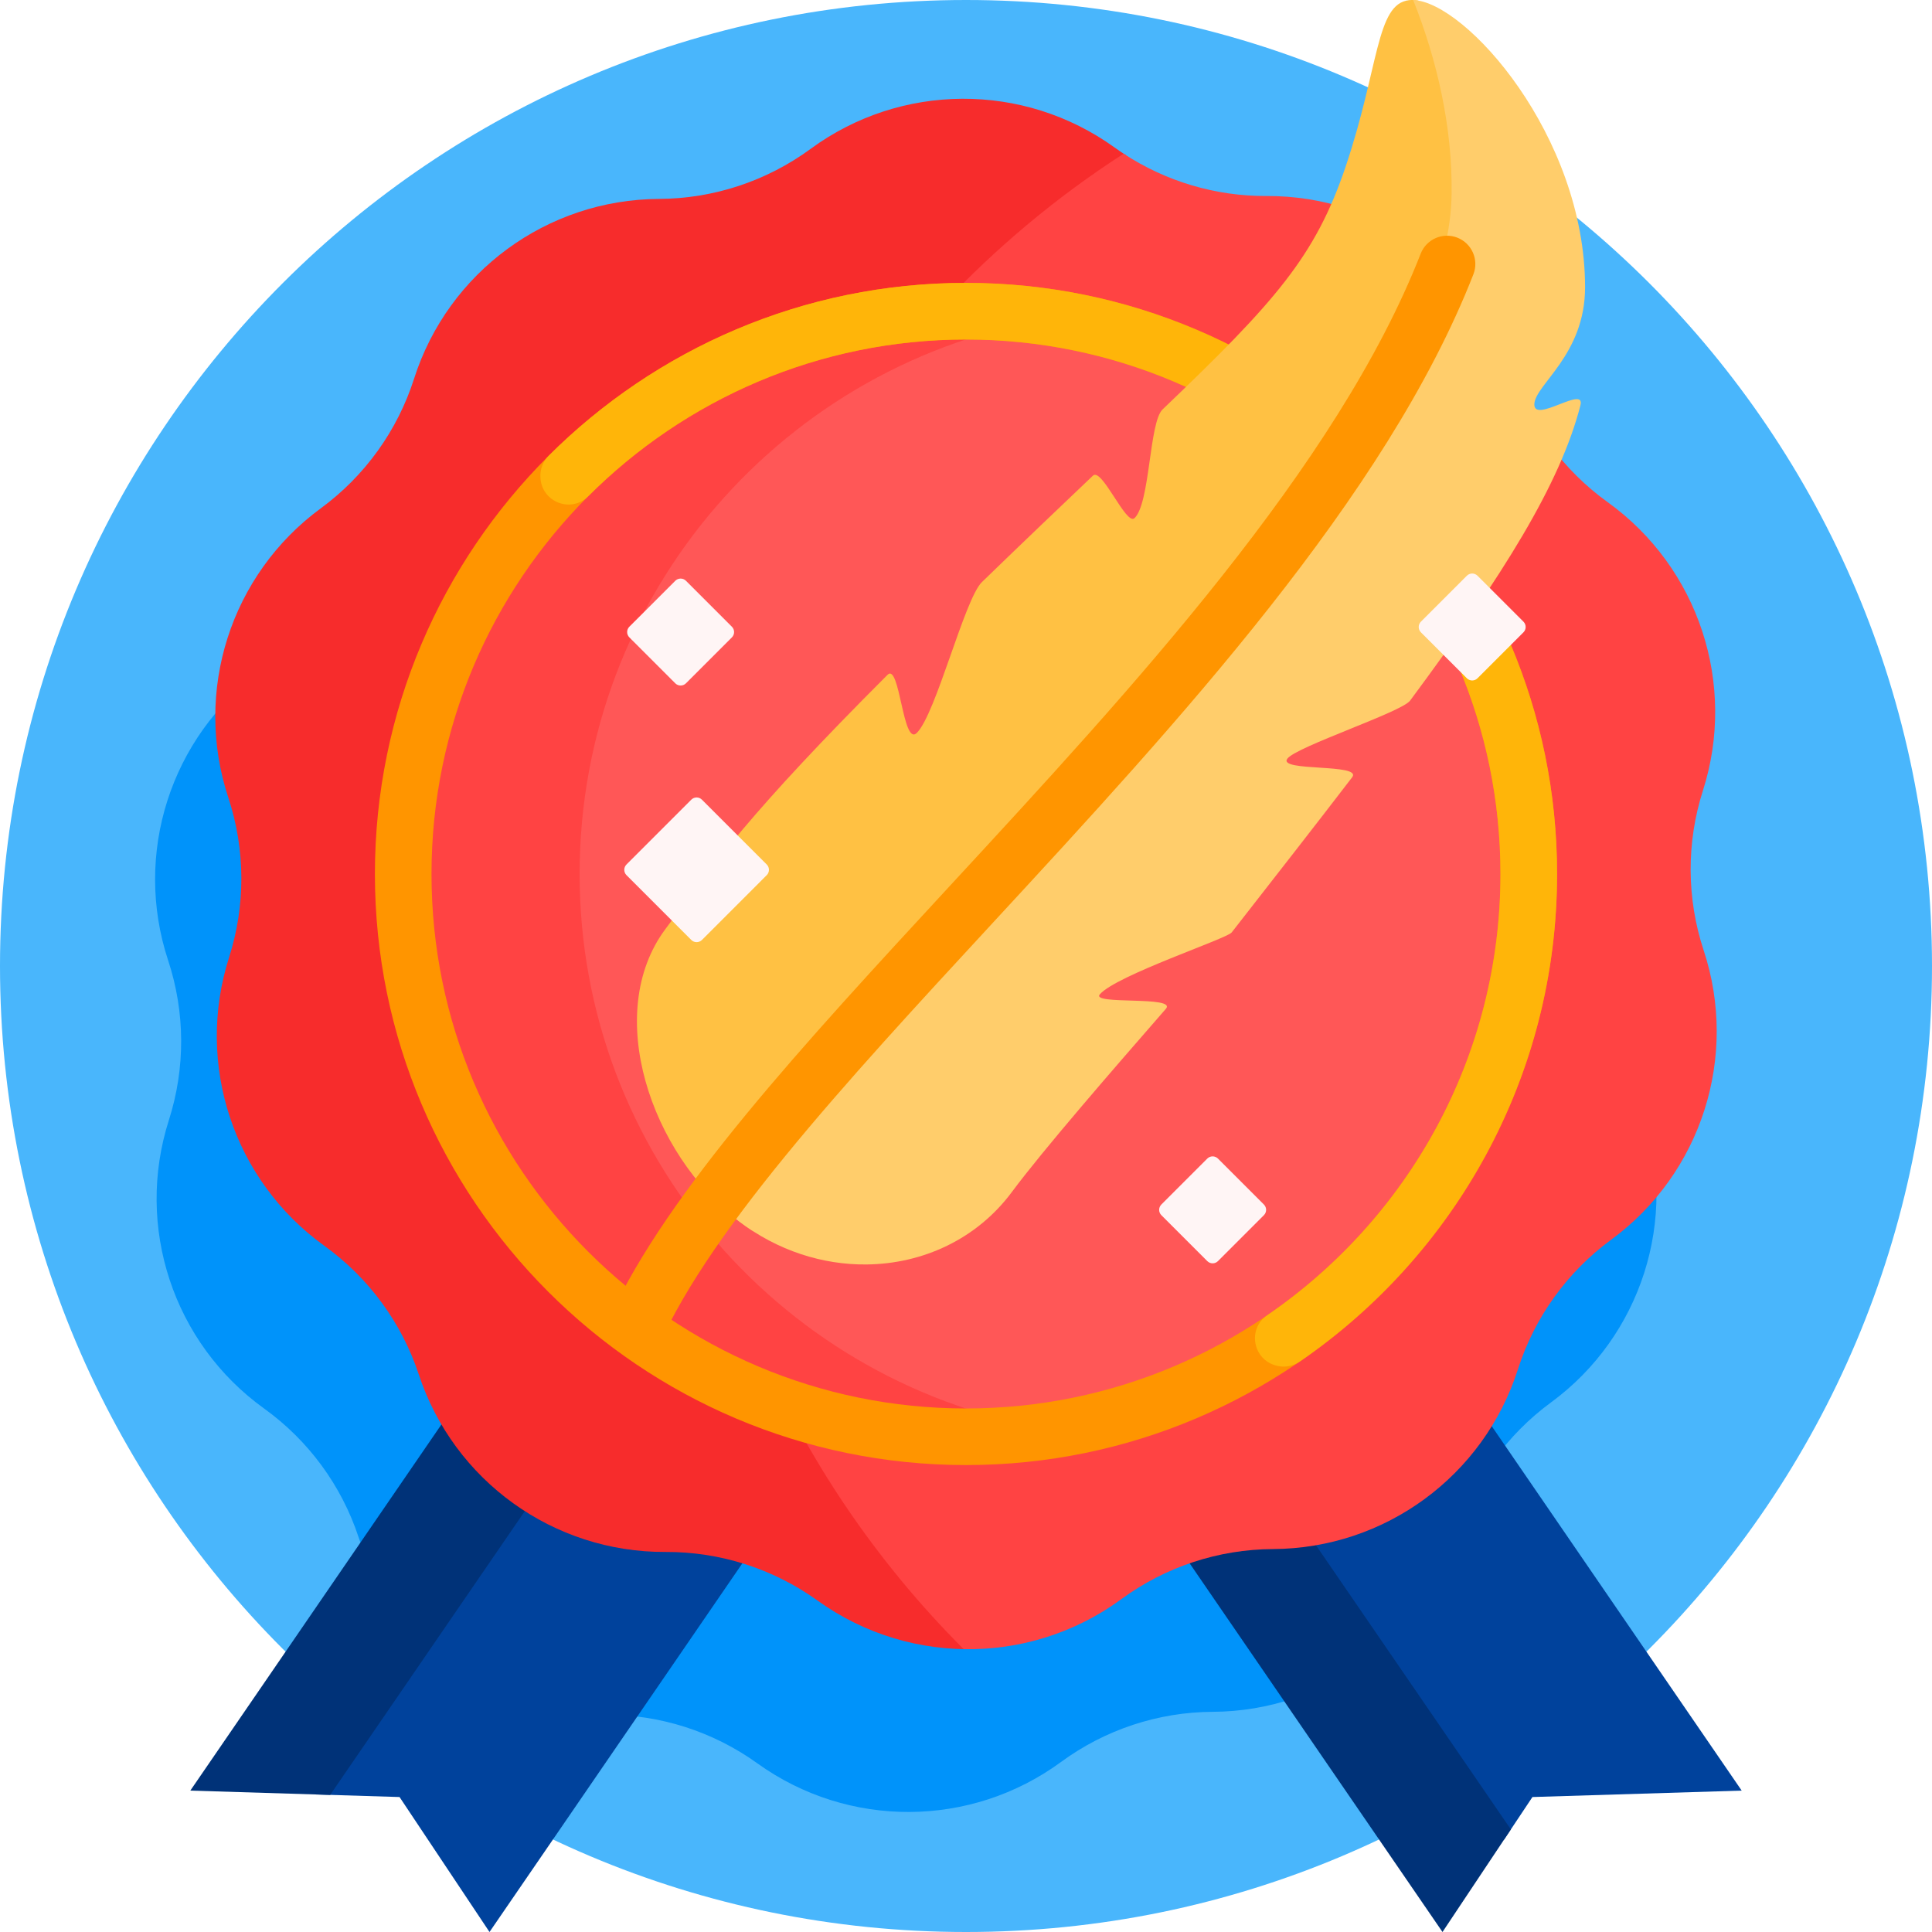
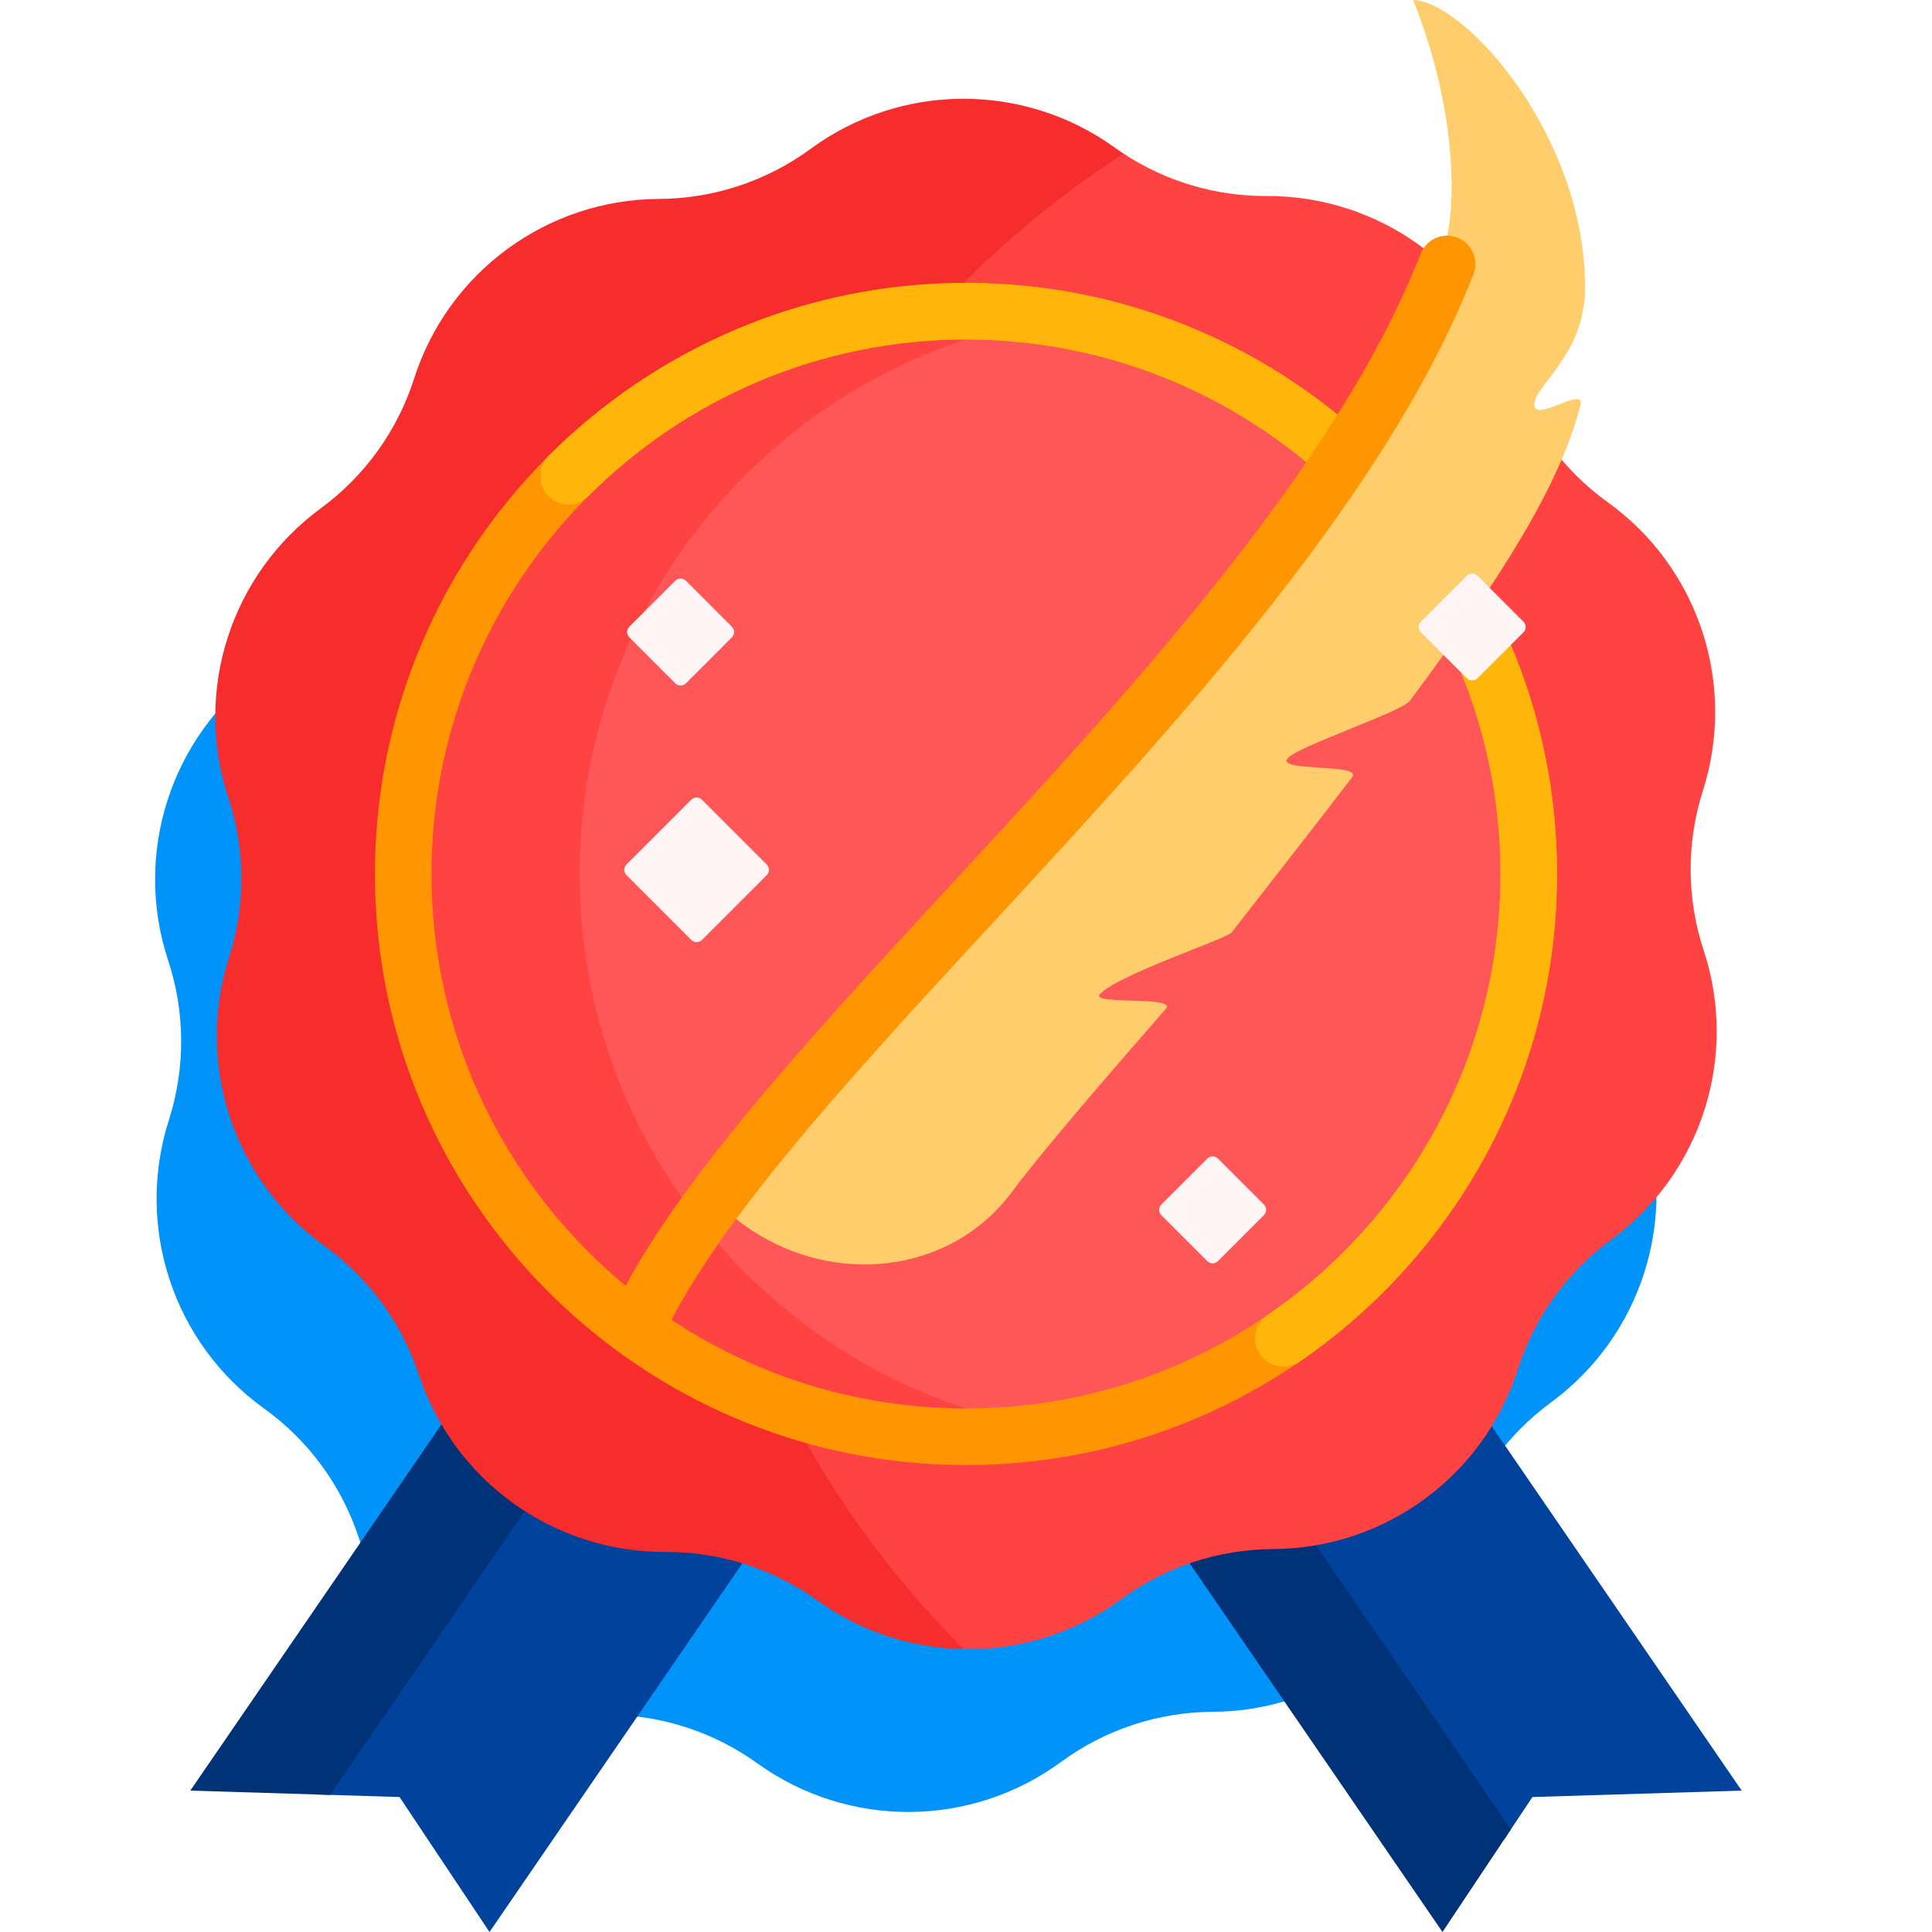
<svg xmlns="http://www.w3.org/2000/svg" width="101" height="101" viewBox="0 0 101 101" fill="none">
-   <path d="M101 50.5C101 78.39 78.39 101 50.5 101C22.61 101 0 78.39 0 50.5C0 22.61 22.61 0 50.5 0C78.39 0 101 22.61 101 50.5Z" fill="#49B6FC" />
  <path d="M81.08 73.316C78.78 75.004 77.074 77.376 76.205 80.094C74.423 85.668 69.254 89.462 63.402 89.489C60.549 89.503 57.774 90.419 55.474 92.107C50.755 95.57 44.344 95.6 39.593 92.183C37.277 90.517 34.493 89.627 31.64 89.641C25.788 89.668 20.583 85.925 18.748 80.367C17.854 77.658 16.125 75.302 13.809 73.636C9.057 70.219 7.047 64.131 8.829 58.556C9.698 55.839 9.684 52.916 8.79 50.207C6.955 44.65 8.907 38.543 13.625 35.08C15.925 33.392 17.632 31.02 18.5 28.302C20.282 22.728 25.451 18.935 31.304 18.907C34.157 18.893 36.932 17.977 39.232 16.289C43.95 12.827 50.361 12.796 55.112 16.214C57.428 17.88 60.212 18.769 63.065 18.756C68.918 18.728 74.122 22.472 75.957 28.029C76.852 30.738 78.581 33.094 80.897 34.76C85.648 38.178 87.658 44.266 85.876 49.84C85.007 52.558 85.022 55.48 85.916 58.189C87.751 63.746 85.799 69.853 81.08 73.316Z" fill="#0093FA" />
  <path d="M50.139 65.206L25.59 101L20.887 93.944L16.481 93.809L36.493 64.63L40.145 49.582H40.197C40.368 50.532 50.139 65.206 50.139 65.206ZM60.855 49.582H47.635L49.599 53.843L78.629 96.17L80.112 93.944L91.051 93.608L60.855 49.582Z" fill="#00429C" />
  <path d="M75.41 101L43.878 55.025L17.261 93.833L9.949 93.608L40.145 49.582L39.571 48.745C34.438 41.262 43.637 38.764 44.504 43.226L47.504 49.738L78.984 95.637L75.41 101Z" fill="#003278" />
  <path d="M51.004 86.211C48.114 86.291 45.204 85.447 42.74 83.674C40.424 82.008 37.64 81.119 34.788 81.132C28.935 81.16 23.73 77.416 21.895 71.859C21.001 69.15 19.272 66.794 16.956 65.128C12.205 61.71 10.194 55.622 11.976 50.048C12.845 47.33 12.831 44.408 11.937 41.699C10.102 36.141 12.054 30.035 16.772 26.572C19.072 24.884 20.779 22.512 21.648 19.794C23.43 14.22 28.598 10.427 34.451 10.399C37.304 10.385 40.079 9.469 42.379 7.781C47.097 4.319 53.509 4.288 58.26 7.705C58.462 7.851 58.667 7.99 58.876 8.123C45.597 17.564 36.935 33.073 36.935 50.606C36.935 64.376 42.278 76.898 51.004 86.211Z" fill="#F72C2C" />
  <path d="M84.228 64.808C81.928 66.496 80.221 68.868 79.352 71.585C77.57 77.16 72.402 80.953 66.549 80.981C63.696 80.995 60.921 81.911 58.621 83.599C56.173 85.395 53.269 86.268 50.378 86.214C41.236 77.075 35.581 64.448 35.581 50.5C35.581 32.685 44.806 17.025 58.74 8.035C60.956 9.488 63.554 10.26 66.212 10.247C72.065 10.22 77.269 13.963 79.105 19.521C79.999 22.23 81.728 24.586 84.044 26.252C88.795 29.669 90.805 35.757 89.024 41.332C88.155 44.049 88.169 46.972 89.063 49.681C90.898 55.238 88.946 61.345 84.228 64.808Z" fill="#FF4343" />
  <path d="M79.921 45.69C79.921 61.938 66.749 75.11 50.5 75.11C34.251 75.11 21.079 61.938 21.079 45.69C21.079 29.441 34.251 16.269 50.5 16.269C66.749 16.269 79.921 29.441 79.921 45.69Z" fill="#FF5757" />
  <path d="M55.111 74.751C53.609 74.988 52.069 75.111 50.5 75.111C34.251 75.111 21.079 61.938 21.079 45.69C21.079 29.441 34.251 16.269 50.5 16.269C52.069 16.269 53.609 16.392 55.111 16.628C41.053 18.841 30.301 31.01 30.301 45.69C30.301 60.37 41.053 72.538 55.111 74.751Z" fill="#FF4343" />
  <path d="M50.5 14.789C33.461 14.789 19.599 28.651 19.599 45.69C19.599 62.728 33.461 76.59 50.5 76.59C67.538 76.59 81.4 62.728 81.4 45.69C81.4 28.651 67.538 14.789 50.5 14.789ZM50.5 73.631C35.093 73.631 22.558 61.096 22.558 45.69C22.558 30.283 35.093 17.748 50.5 17.748C65.907 17.748 78.441 30.283 78.441 45.69C78.441 61.096 65.907 73.631 50.5 73.631Z" fill="#FF9500" />
  <path d="M81.4 45.69C81.4 56.257 76.068 65.603 67.953 71.177C67.608 71.414 67.181 71.501 66.775 71.403C66.761 71.4 66.747 71.397 66.734 71.393C65.502 71.094 65.194 69.481 66.239 68.765C73.601 63.728 78.441 55.264 78.441 45.69C78.441 30.283 65.907 17.748 50.5 17.748C42.794 17.748 35.807 20.884 30.747 25.946C29.85 26.844 28.319 26.245 28.253 24.977C28.252 24.963 28.252 24.95 28.251 24.936C28.23 24.519 28.393 24.116 28.688 23.822C34.282 18.243 41.995 14.789 50.5 14.789C67.539 14.789 81.4 28.651 81.4 45.69Z" fill="#FFB509" />
-   <path d="M76.043 10.369C75.922 18.923 68.234 28.771 52.858 48.467C51.615 50.058 43.129 59.502 39.334 64.341C39.094 64.185 38.857 64.018 38.625 63.841C33.995 60.304 31.528 52.955 34.78 48.577C37.353 45.113 39.175 42.502 46.399 35.277C47.042 34.633 47.194 39.036 47.927 38.316C48.932 37.328 50.422 31.313 51.331 30.431C53.523 28.306 55.445 26.473 57.136 24.866C57.605 24.42 58.875 27.5 59.309 27.087C60.13 26.308 60.071 22.078 60.776 21.404C66.671 15.764 68.757 13.414 70.341 8.726C72.1 3.52 71.933 0.205 73.658 0.009C73.807 -0.008 73.969 -0.001 74.142 0.03C75.329 3.239 76.093 6.807 76.043 10.369Z" fill="#FFC143" />
  <path d="M82.621 21.189C81.566 25.294 78.603 30.039 73.714 36.629C73.271 37.226 67.776 39.031 67.301 39.659C66.77 40.362 71.255 39.893 70.685 40.637C68.802 43.093 66.704 45.78 64.389 48.745C64.132 49.075 58.362 50.985 57.497 51.98C57 52.551 61.558 52.041 60.946 52.742C58.175 55.92 54.536 60.109 52.897 62.316C51.069 64.777 48.248 66.07 45.308 66.103C43.016 66.129 40.652 65.389 38.625 63.841C38.413 63.679 38.207 63.51 38.005 63.334C39.454 62.616 39.88 60.944 40.901 59.57C43.879 55.562 52.757 45.848 53.971 44.292C67.975 26.354 75.776 17.931 75.886 10.14C75.936 6.626 75.115 3.106 73.877 0.001C76.623 0.098 82.853 7.098 82.864 15.006C82.868 18.572 80.226 20.116 80.211 21.141C80.197 22.151 82.897 20.113 82.621 21.189Z" fill="#FFCD6B" />
  <path d="M77.025 14.341C72.478 25.968 61.543 37.806 51.896 48.249C44.125 56.661 36.686 64.714 34.166 71C33.384 70.304 32.624 69.584 31.886 68.841C34.92 62.266 41.949 54.656 49.722 46.241C59.192 35.99 69.925 24.371 74.269 13.264C74.566 12.503 75.424 12.127 76.186 12.424C76.946 12.722 77.322 13.58 77.025 14.341Z" fill="#FF9500" />
  <path d="M40.083 45.193C40.237 45.347 40.237 45.597 40.083 45.751L36.696 49.138C36.542 49.292 36.292 49.292 36.138 49.138L32.751 45.751C32.597 45.597 32.597 45.347 32.751 45.193L36.138 41.806C36.292 41.651 36.542 41.651 36.696 41.806L40.083 45.193ZM35.302 35.722C35.456 35.876 35.706 35.876 35.86 35.722L38.261 33.321C38.415 33.167 38.415 32.917 38.261 32.763L35.86 30.362C35.706 30.208 35.456 30.208 35.302 30.362L32.901 32.763C32.747 32.917 32.747 33.167 32.901 33.321L35.302 35.722ZM63.672 60.568C63.518 60.414 63.269 60.414 63.114 60.568L60.713 62.969C60.559 63.123 60.559 63.373 60.713 63.527L63.114 65.928C63.269 66.082 63.518 66.082 63.672 65.928L66.073 63.527C66.228 63.373 66.228 63.123 66.073 62.969L63.672 60.568ZM79.642 32.499L77.241 30.098C77.087 29.944 76.837 29.944 76.683 30.098L74.282 32.499C74.128 32.653 74.128 32.903 74.282 33.057L76.683 35.458C76.837 35.612 77.087 35.612 77.241 35.458L79.642 33.057C79.796 32.903 79.796 32.653 79.642 32.499Z" fill="#FFF5F5" />
</svg>